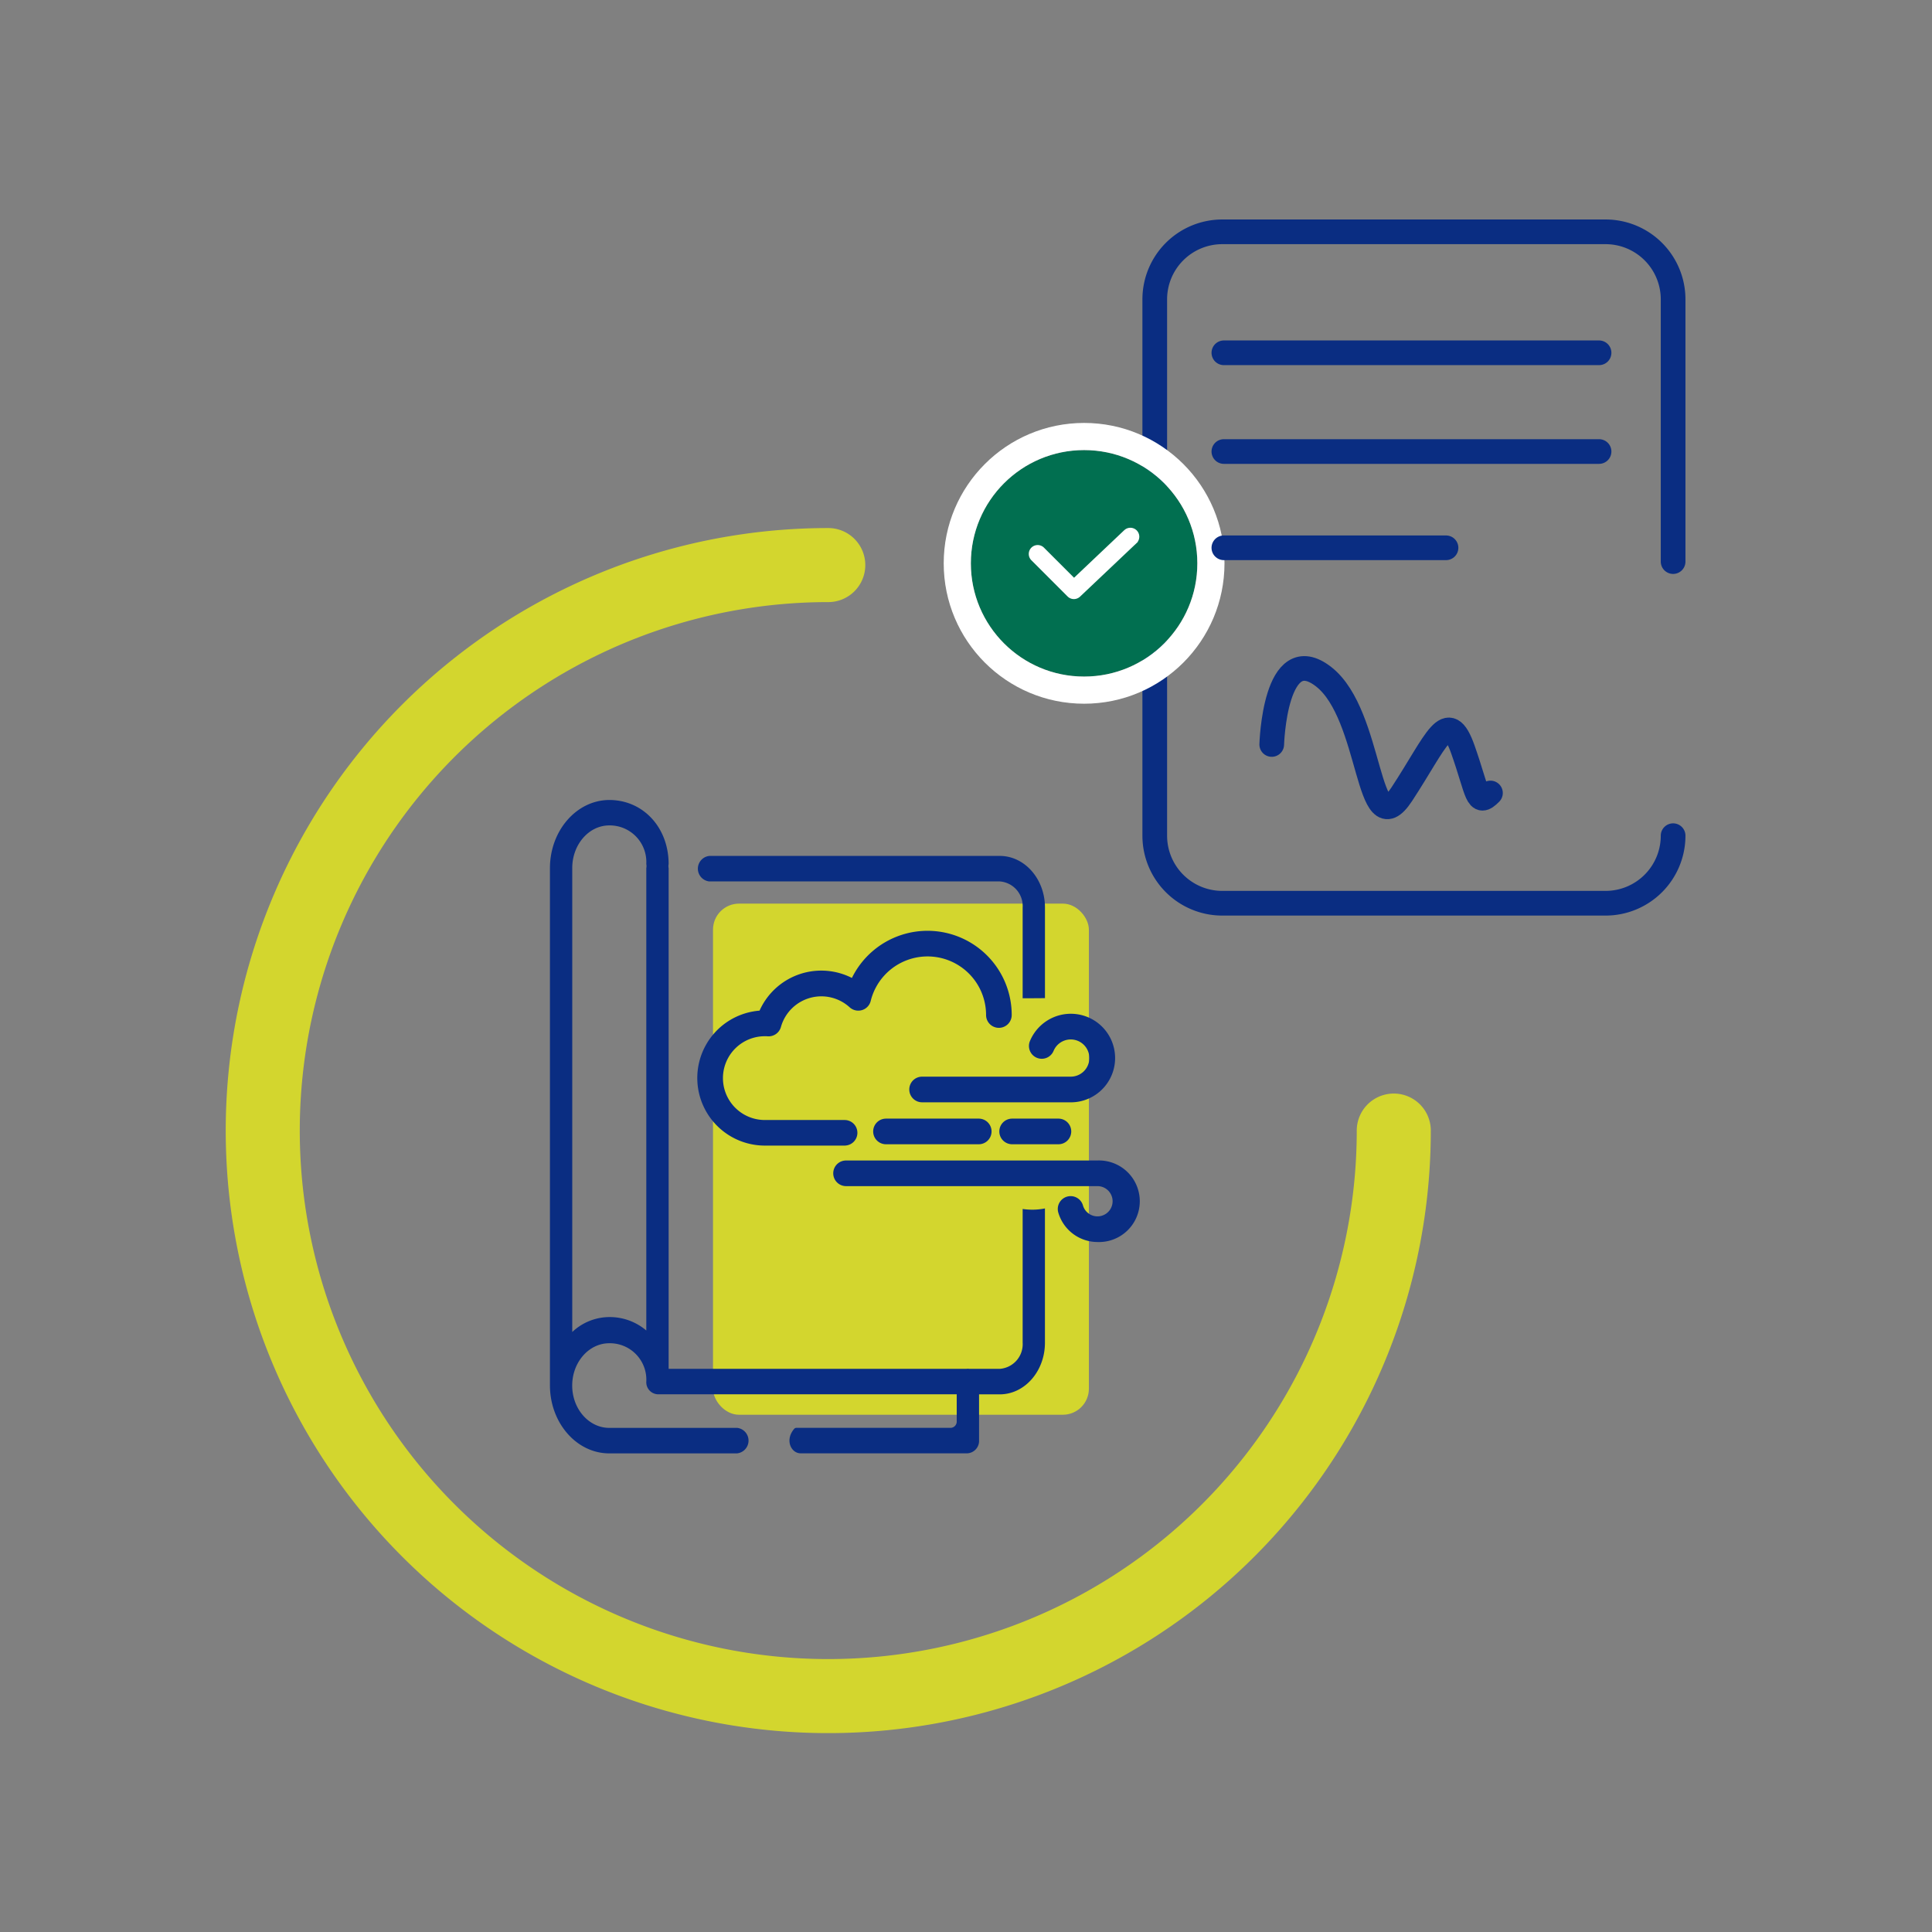
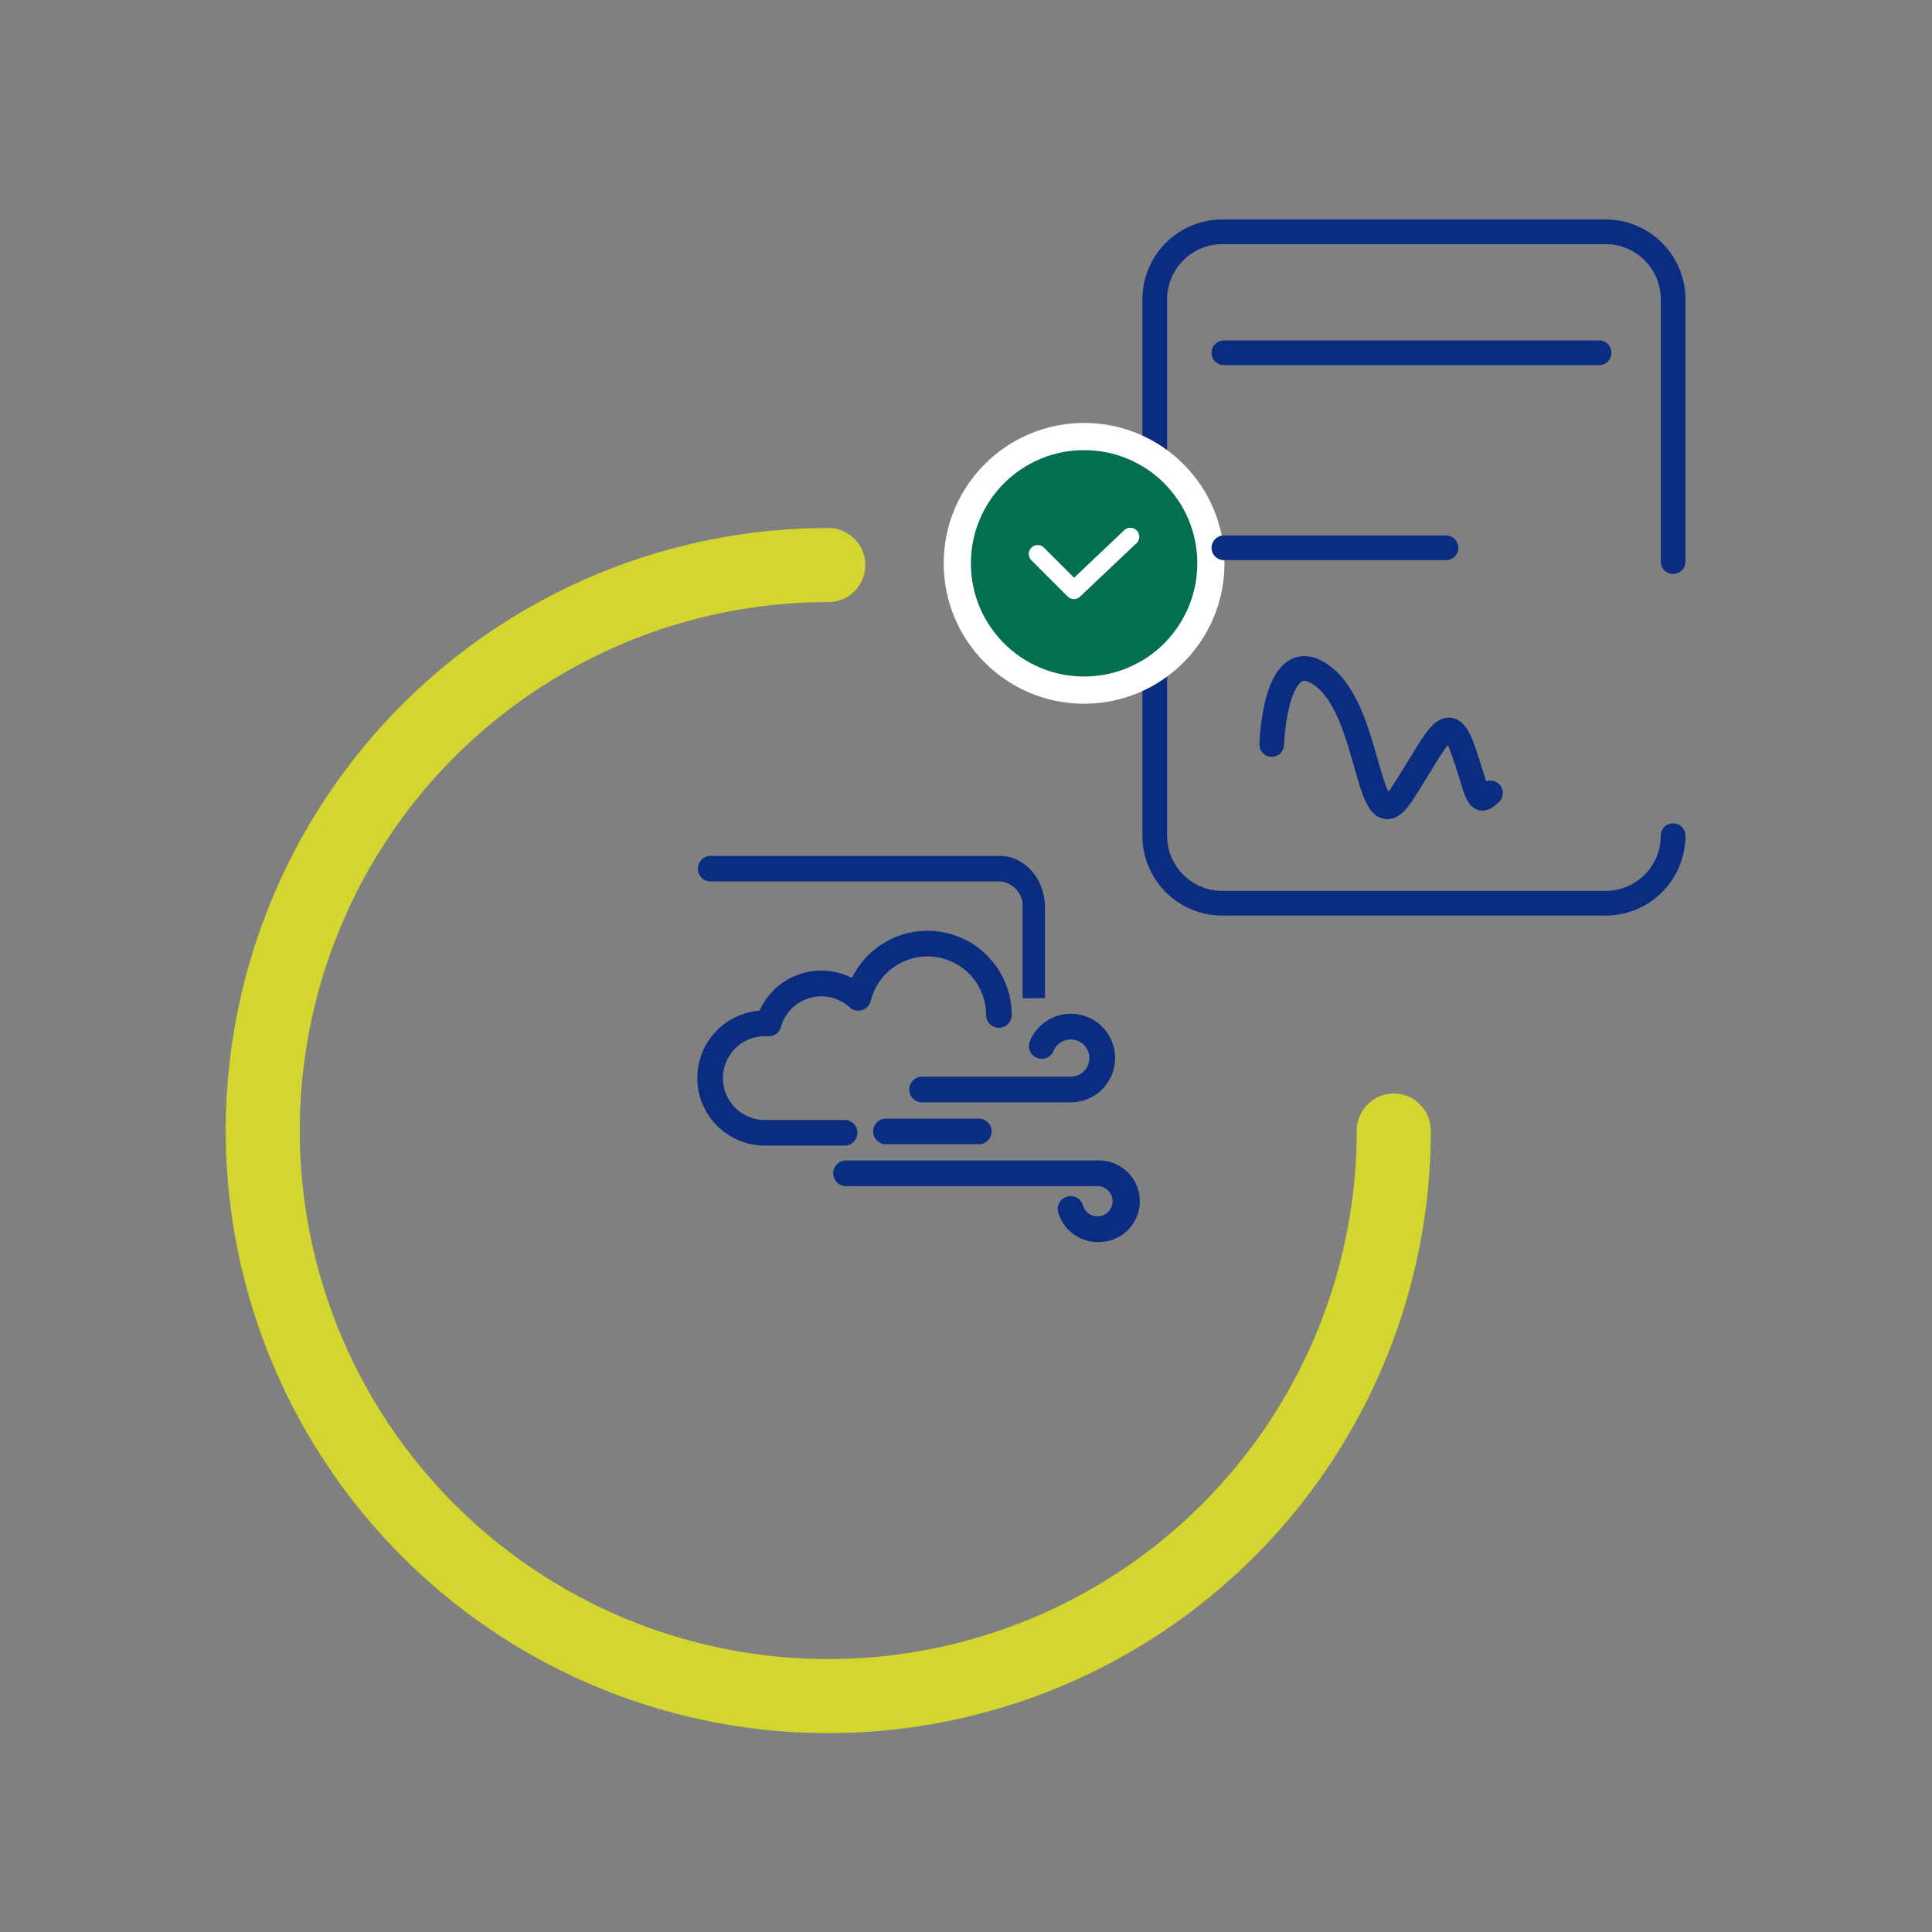
<svg xmlns="http://www.w3.org/2000/svg" width="250" height="250" viewBox="0 0 250 250">
  <rect x="0" y="0" width="250" height="250" fill="#808080" stroke="none" />
  <g id="Groupe_44593" data-name="Groupe 44593" transform="translate(-233 -2789)" style="mix-blend-mode: normal;isolation: isolate">
    <g id="GARANTIE_CATASTROPHE_NATURELLE" transform="translate(358.25 2913.736)">
      <g id="Groupe_42753" data-name="Groupe 42753" transform="translate(-91.25 -94.736)">
-         <rect id="Rectangle_18138" data-name="Rectangle 18138" width="48.638" height="66.139" rx="3.366" transform="translate(58.263 86.928)" fill="#d3d62e" />
        <g id="Groupe_42750" data-name="Groupe 42750" transform="translate(56.703 90.924)">
          <path id="Tracé_157482" data-name="Tracé 157482" d="M214.067,322.62H203.745a8.266,8.266,0,0,1-.354-16.524,8.267,8.267,0,0,1,11.846-4.024,10.416,10.416,0,0,1,19.979,4.131,1.18,1.18,0,0,1-2.36,0,8.053,8.053,0,0,0-15.87-1.942,1.169,1.169,0,0,1-.8.848,1.192,1.192,0,0,1-1.137-.257,5.913,5.913,0,0,0-9.678,2.768,1.177,1.177,0,0,1-1.234.859c-.107-.011-.236-.011-.386-.011a5.9,5.9,0,0,0,0,11.8h10.322a1.175,1.175,0,1,1,0,2.35Z" transform="translate(-195.483 -295.784)" fill="#0a2d82" stroke="#0a2d82" stroke-width="0.958" />
          <path id="Tracé_157483" data-name="Tracé 157483" d="M279.945,374.234h-12a1.18,1.18,0,1,1,0-2.36h12a1.18,1.18,0,0,1,0,2.36Z" transform="translate(-244 -347.57)" fill="#0a2d82" stroke="#0a2d82" stroke-width="0.958" />
-           <path id="Tracé_157484" data-name="Tracé 157484" d="M325.032,374.234h-5.987a1.18,1.18,0,1,1,0-2.36h5.987a1.18,1.18,0,1,1,0,2.36Z" transform="translate(-278.776 -347.57)" fill="#0a2d82" stroke="#0a2d82" stroke-width="0.958" />
          <path id="Tracé_157485" data-name="Tracé 157485" d="M301.8,339.883H282.562a1.18,1.18,0,0,1,0-2.361H301.8a2.886,2.886,0,1,0-2.661-4.013,1.178,1.178,0,1,1-2.167-.923,5.251,5.251,0,1,1,4.828,7.3Z" transform="translate(-253.945 -318.648)" fill="#0a2d82" stroke="#0a2d82" stroke-width="0.958" />
          <path id="Tracé_157486" data-name="Tracé 157486" d="M284.291,398.431a4.816,4.816,0,0,1-4.614-3.476,1.182,1.182,0,1,1,2.275-.644,2.435,2.435,0,1,0,2.339-3.112H251.757a1.18,1.18,0,0,1,0-2.36h32.533a4.8,4.8,0,1,1,0,9.592Z" transform="translate(-232.98 -359.117)" fill="#0a2d82" stroke="#0a2d82" stroke-width="0.958" />
        </g>
        <g id="Groupe_42751" data-name="Groupe 42751" transform="translate(37.162 73.518)">
          <path id="Tracé_157487" data-name="Tracé 157487" d="M236.29,270.629v11.736q1.444,0,2.888-.014V270.629c0-3.691-2.621-6.683-5.855-6.683h-37.56a1.66,1.66,0,0,0-.042,3.3h37.6A3.2,3.2,0,0,1,236.29,270.629Z" transform="translate(-175.121 -256.709)" fill="#0a2d82" />
-           <path id="Tracé_157488" data-name="Tracé 157488" d="M195.471,294.211v17.3A3.2,3.2,0,0,1,192.5,314.9h-3.942a1.133,1.133,0,0,0-.368,0H149.66V250.114a1.4,1.4,0,0,1,0-.539c0-4.72-3.295-8.286-7.679-8.286-4.24.015-7.679,3.971-7.679,8.825v66.914c0,4.854,3.439,8.81,7.679,8.81H158.5a1.66,1.66,0,0,0,.042-3.3H141.978c-2.64,0-4.795-2.455-4.795-5.476s2.154-5.476,4.795-5.476a4.72,4.72,0,0,1,4.794,4.955v0a1.556,1.556,0,0,0,1.444,1.648h38.723v3.479a.817.817,0,0,1-.759.866h-20a.367.367,0,0,0-.277.135c-1.24,1.45-.385,3.161.838,3.161H188.33a1.613,1.613,0,0,0,1.5-1.708V318.2H192.5c3.233,0,5.855-2.992,5.855-6.682V294.14A8.288,8.288,0,0,1,195.471,294.211Zm-48.7-44.1v59.826a7.292,7.292,0,0,0-4.791-1.738,7.026,7.026,0,0,0-4.791,1.933V250.093c0-3.042,2.153-5.514,4.791-5.514a4.736,4.736,0,0,1,4.791,4.989,1.4,1.4,0,0,1,0,.539Z" transform="translate(-134.302 -241.289)" fill="#0a2d82" />
        </g>
        <g id="Groupe_42752" data-name="Groupe 42752">
          <path id="Tracé_157489" data-name="Tracé 157489" d="M426.72,197.837s.4-13.712,6.729-8.756,5.542,22.138,10.094,15.2,5.937-11.4,7.917-5.782,1.781,7.434,3.562,5.617" transform="translate(-296.158 -131.503)" fill="none" stroke="#0a2d82" stroke-linecap="round" stroke-width="3.194" />
          <path id="Tracé_157490" data-name="Tracé 157490" d="M446.405,89.254a8.74,8.74,0,0,1-8.74,8.74H388.07a8.74,8.74,0,0,1-8.74-8.74v-69.4a8.74,8.74,0,0,1,8.74-8.74h49.595a8.74,8.74,0,0,1,8.74,8.74v33.93" transform="translate(-263.905 -11.116)" fill="none" stroke="#0a2d82" stroke-linecap="round" stroke-width="3.194" />
-           <line id="Ligne_24853" data-name="Ligne 24853" x2="48.55" transform="translate(124.368 28.427)" fill="none" stroke="#0a2d82" stroke-linecap="round" stroke-width="3.194" />
          <path id="Tracé_157491" data-name="Tracé 157491" d="M91.132,146.116a73.177,73.177,0,1,0,73.177,73.176" transform="translate(-17.955 -102.996)" fill="none" stroke="#d3d62e" stroke-linecap="round" stroke-width="9.582" />
          <g id="Ellipse_19309" data-name="Ellipse 19309" transform="translate(91.629 28.241)" fill="#016f50" stroke="#fff" stroke-width="3.513">
            <ellipse cx="14.653" cy="14.653" rx="14.653" ry="14.653" stroke="none" />
            <ellipse cx="14.653" cy="14.653" rx="16.41" ry="16.41" fill="none" />
          </g>
          <path id="Tracé_157492" data-name="Tracé 157492" d="M342.016,132.623l-6.853,6.493-4.223-4.223a.673.673,0,0,0-.952.952l4.686,4.686a.68.68,0,0,0,.476.2.687.687,0,0,0,.464-.183l7.328-6.938a.676.676,0,0,0-.928-.982Z" transform="translate(-230.19 -93.688)" fill="#fff" stroke="#fff" stroke-width="0.958" />
          <line id="Ligne_24854" data-name="Ligne 24854" x2="28.746" transform="translate(124.368 40.884)" fill="none" stroke="#0a2d82" stroke-linecap="round" stroke-width="3.194" />
          <line id="Ligne_24855" data-name="Ligne 24855" x2="48.55" transform="translate(124.368 15.651)" fill="none" stroke="#0a2d82" stroke-linecap="round" stroke-width="3.194" />
        </g>
      </g>
    </g>
-     <rect id="Rectangle_18912" data-name="Rectangle 18912" width="250" height="250" transform="translate(233 2789)" fill="none" />
  </g>
</svg>